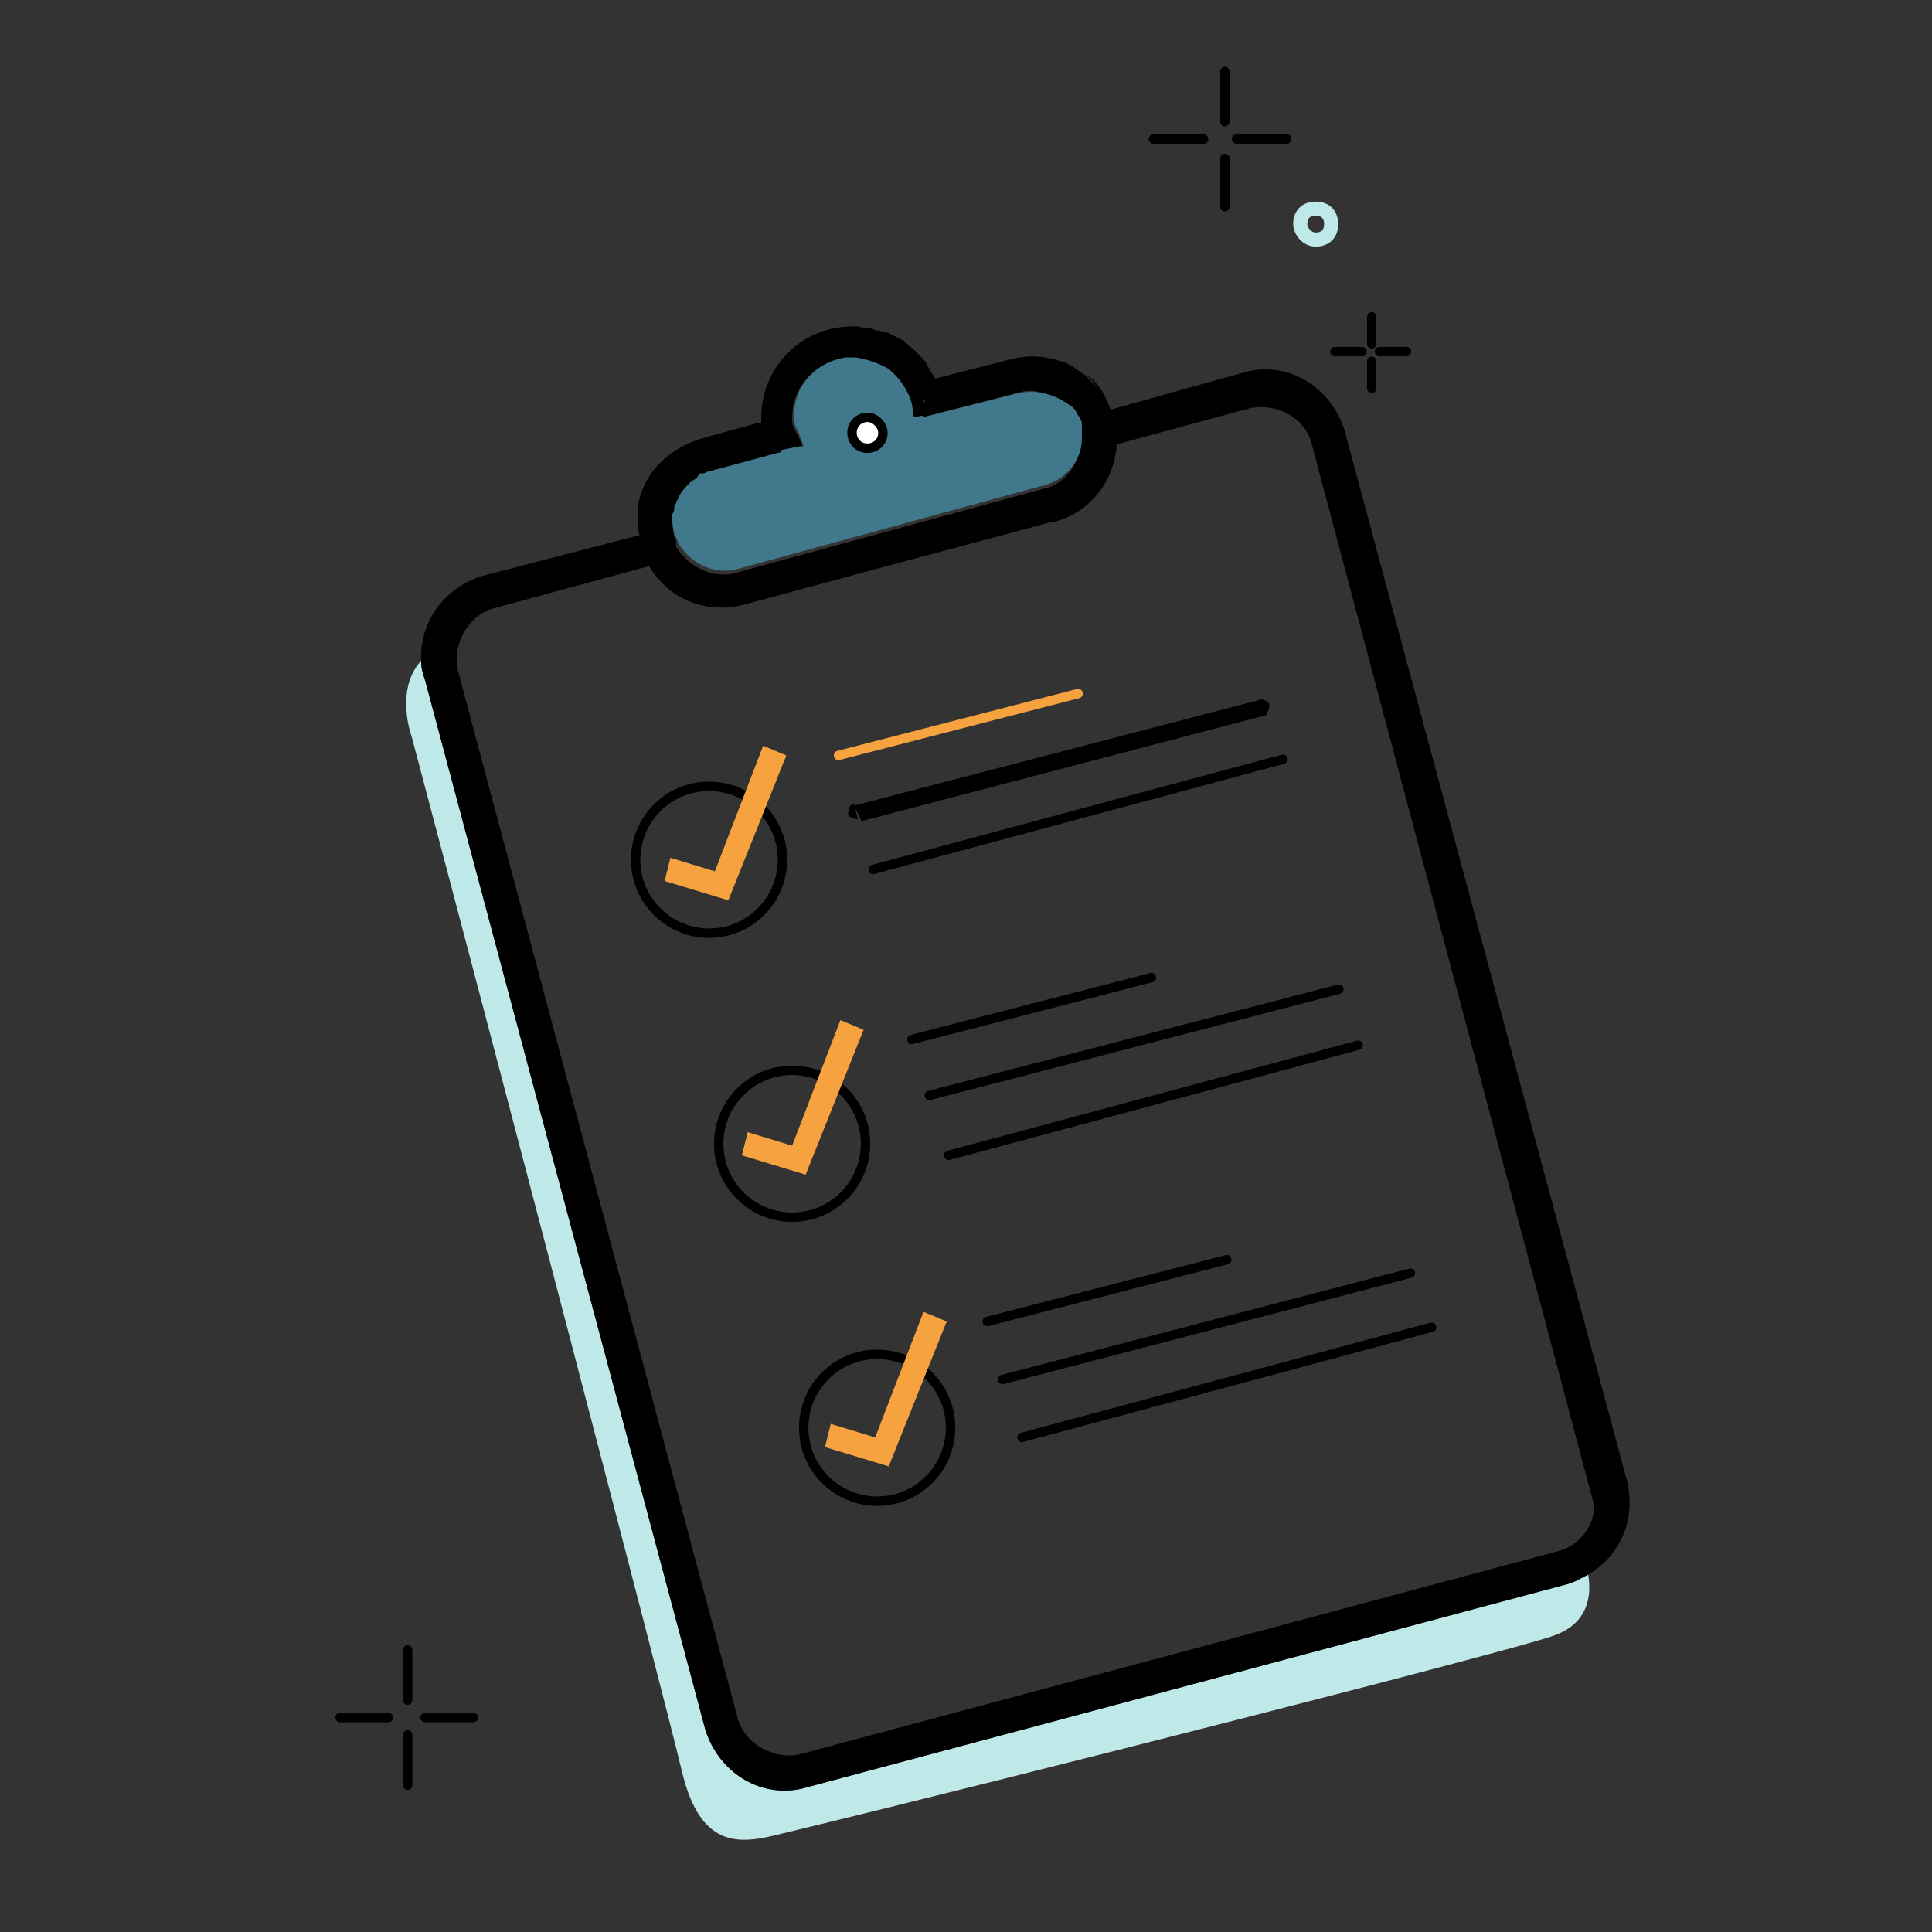
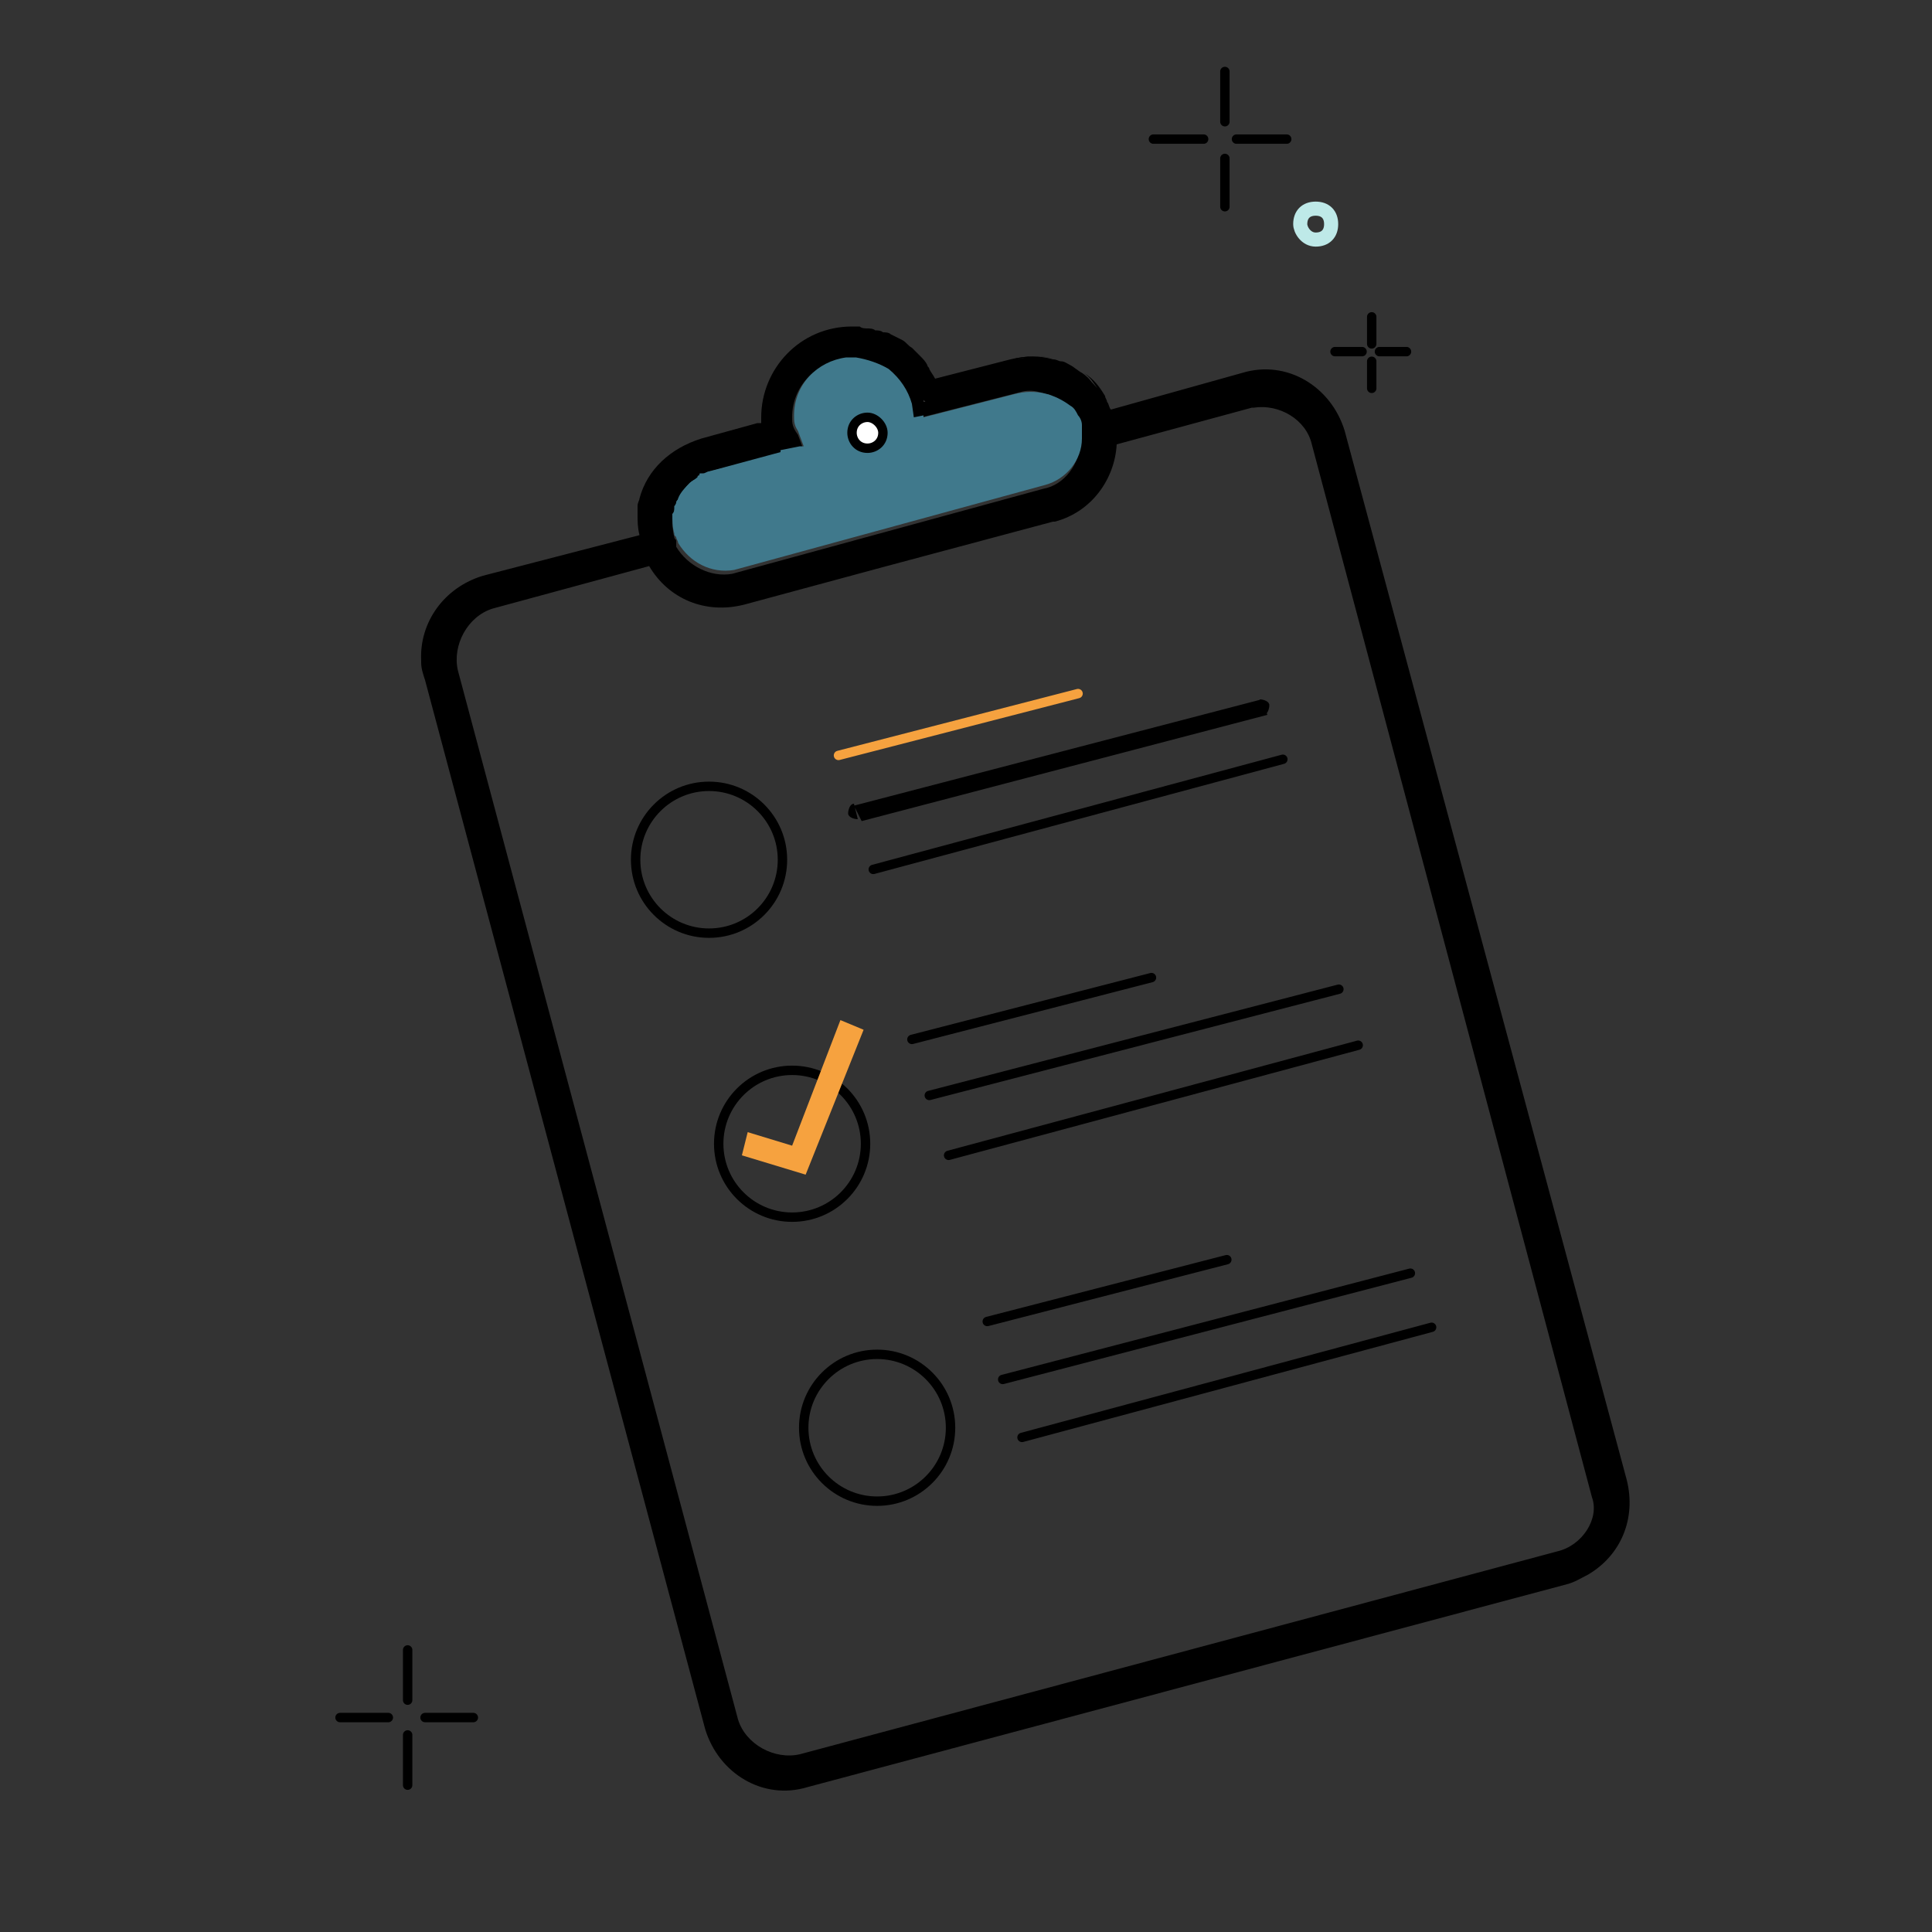
<svg xmlns="http://www.w3.org/2000/svg" version="1.1" id="Layer_1" x="0px" y="0px" viewBox="0 0 100 100" style="enable-background:new 0 0 100 100;" xml:space="preserve">
  <rect x="0" y="0" width="100" height="100" fill="#333333" stroke="none" />
  <style type="text/css"> .st0{fill:none;stroke:#000000;stroke-width:0.487;} .st1{fill:#BEE9E8;} .st2{fill:none;stroke:#000000;stroke-width:0.487;stroke-linecap:round;stroke-linejoin:round;} .st3{fill-rule:evenodd;clip-rule:evenodd;fill:#40798C;} .st4{fill:#40798C;} .st5{fill:#FFFFFF;stroke:#000000;stroke-width:0.487;} .st6{fill:#F6A23F;} .st7{fill:none;stroke:#000000;stroke-width:0.487;stroke-linecap:round;} .st8{fill:none;stroke:#F6A23F;stroke-width:0.487;stroke-linecap:round;} .st9{fill:none;stroke:#BEE9E8;stroke-width:0.73;} </style>
  <g>
    <circle class="st0" cx="45.4" cy="73.9" r="3.8" />
    <circle class="st0" cx="41" cy="59.2" r="3.8" />
    <circle class="st0" cx="36.7" cy="44.5" r="3.8" />
-     <path class="st1" d="M80.3,84.7c-2.3,0.8-27.4,7.2-39.8,10.2c-2,0.5-4.2,1-5.2-3.2c-1-4.2-9.7-37.4-14-53.6 c-0.3-0.9-0.6-2.7,0.5-3.9v0.1c0,0.3,0.1,0.6,0.2,0.9l14.5,54.3c0.7,2.3,3,3.7,5.3,3L81.1,82c0.4-0.1,0.7-0.3,1.1-0.5c0,0,0,0,0,0 C82.4,82.6,82.2,84.1,80.3,84.7z" />
    <path class="st2" d="M21.1,89.8v1.3v1.3" />
    <path class="st2" d="M21.1,85.4v1.3v1.3" />
    <path class="st2" d="M24.5,88.9h-1.3H22" />
    <path class="st2" d="M20.1,88.9h-1.3h-1.2" />
    <path class="st3" d="M54.5,26.9c-0.1,0.1-0.3,0.1-0.4,0.1l-8.2,2.2L54.5,26.9z" />
    <path class="st3" d="M34.9,27.8c-0.1-0.3-0.1-0.7-0.1-1C34.8,27.1,34.8,27.4,34.9,27.8z" />
    <path class="st3" d="M36.1,24.8c-0.1,0.1-0.3,0.2-0.4,0.3c-0.2,0.2-0.5,0.5-0.6,0.8c0,0.1-0.1,0.1-0.1,0.2c0,0,0,0,0,0 c0,0.1-0.1,0.2-0.1,0.2c0.1-0.5,0.4-1,0.8-1.4c0.1,0,0.1-0.1,0.2-0.1c0,0,0,0,0,0C36,24.9,36,24.9,36.1,24.8z" />
    <path class="st3" d="M45.7,22.4c0,0.5-0.4,0.8-0.8,0.8c-0.5,0-0.8-0.4-0.8-0.8c0-0.5,0.4-0.8,0.8-0.8C45.3,21.6,45.7,22,45.7,22.4z " />
    <path d="M33.1,27.7L33.1,27.7C33,27.7,33.1,27.7,33.1,27.7L33.1,27.7L33.1,27.7C33.1,27.7,33.1,27.7,33.1,27.7z" />
    <path d="M84.2,76.6L84.2,76.6L69.6,22.3c-0.7-2.3-3-3.7-5.3-3l0,0l0,0l0,0c0,0,0,0,0,0v0l-6.8,1.9c-0.1-0.1-0.1-0.3-0.2-0.4 c0-0.1-0.1-0.2-0.1-0.3c0,0,0,0,0,0c-0.3-0.5-0.6-0.9-1.1-1.2c0.3,0.2,0.5,0.5,0.7,0.8c-1-1.2-2.6-1.9-4.2-1.5 c0.7-0.2,1.4-0.2,2.1,0c-0.7-0.2-1.6-0.2-2.4,0l-3.9,1c-0.1-0.2-0.2-0.3-0.3-0.5c0-0.1-0.1-0.1-0.1-0.2c-0.1-0.2-0.2-0.3-0.4-0.5 c-0.1-0.1-0.3-0.3-0.4-0.4c-0.2-0.1-0.3-0.3-0.5-0.4s-0.4-0.2-0.6-0.3c-0.1-0.1-0.3-0.1-0.4-0.1c-0.1-0.1-0.3-0.1-0.4-0.1 C45.2,17,45,17,44.9,17c-0.1,0-0.3,0-0.4-0.1c-0.1,0-0.3,0-0.4,0c-2.7,0-4.7,2.2-4.7,4.7c0,0.1,0,0.2,0,0.3v0l-0.2,0l-2.9,0.8 c-1.6,0.5-2.8,1.6-3.2,3.1c0,0.1-0.1,0.2-0.1,0.4c0,0,0,0,0,0.1c0,0.1,0,0.2,0,0.3c0,0,0,0,0,0c0,0.4,0,0.7,0.1,1.1L25,29.8 c-2,0.6-3.3,2.4-3.2,4.4v0.1c0,0.3,0.1,0.6,0.2,0.9l14.5,54.3c0.7,2.3,3,3.7,5.3,3L81.1,82c0.4-0.1,0.7-0.3,1.1-0.5c0,0,0,0,0,0 C83.9,80.5,84.7,78.6,84.2,76.6z M47.8,20.7L47.8,20.7L47.8,20.7L47.8,20.7L47.8,20.7l0.1,0.1L47.8,20.7l0.1,0.1l-0.1,0L47.8,20.7 L47.8,20.7z M34.8,26.8C34.8,26.8,34.8,26.8,34.8,26.8c0-0.1,0-0.2,0.1-0.3c0,0,0,0,0-0.1c0.1-0.5,0.4-1,0.8-1.4 c0.1-0.1,0.3-0.2,0.5-0.3c0.1-0.1,0.3-0.2,0.5-0.3c0,0,0,0,0,0l3.7-0.9l1-0.2l0.2,0l-0.3-0.8C41,22.1,41,21.9,41,21.6h0 c0-1.6,1.2-2.8,2.7-3c0.1,0,0.1,0,0.2,0h0.1c0.1,0,0.1,0,0.2,0c0.6,0,1.2,0.2,1.7,0.6c0.6,0.4,1,1,1.2,1.8l0,0l0.1,0.7l0.5-0.1 l0.4-0.1l4.7-1.2c0.3-0.1,0.7-0.1,1,0c0.1,0,0.3,0.1,0.4,0.1c0.1,0,0.3,0.1,0.4,0.2c0.3,0.1,0.5,0.3,0.7,0.5c0,0,0,0,0,0 c0.1,0.2,0.3,0.3,0.4,0.5c0.1,0.2,0.2,0.3,0.2,0.5c0,0,0,0,0,0l0,0.2c0,0.1,0,0.1,0,0.2c0,0.1,0,0.3,0,0.4c0,1.1-0.8,2.2-1.9,2.4 l-16.1,4.4v0c-1.1,0.2-2.3-0.4-2.9-1.4C35,28.1,35,28,35,28c0-0.1-0.1-0.1-0.1-0.2c0,0,0,0,0,0C34.8,27.4,34.8,27.1,34.8,26.8z M33.1,27.7C33.1,27.7,33.1,27.7,33.1,27.7L33.1,27.7L33.1,27.7C33.1,27.7,33,27.7,33.1,27.7L33.1,27.7z M80.6,80.3L41.4,90.8 c-1.3,0.3-2.8-0.5-3.2-1.8L23.7,34.7c-0.3-1.3,0.5-2.8,1.8-3.2l8.1-2.2c1,1.7,2.9,2.5,4.9,2v0l-0.1,0l0,0l0.1,0l7.4-2l8.6-2.3 l0.1,0c1.9-0.5,3.1-2.2,3.2-4l7-1.9l0.1,0l0,0c0,0,0,0,0,0l0,0l0,0l0,0c1.3-0.2,2.7,0.6,3,1.9l14.5,54.5l0,0 C82.8,78.6,81.9,80,80.6,80.3z" />
-     <path d="M47.9,20.6L47.9,20.6L47.9,20.6L47.9,20.6l0,0.2l0,0l0,0L47.9,20.6z M47.9,20.6L47.9,20.6L47.9,20.6L47.9,20.6l0,0.2l0,0 l0,0L47.9,20.6z M47.9,20.6L47.9,20.6L47.9,20.6L47.9,20.6l0,0.2l0,0l0,0L47.9,20.6z M34.8,26.8c-0.1,0.3,0,0.7,0.1,1 C34.8,27.4,34.8,27.1,34.8,26.8z M38.5,31.2L38.5,31.2L38.5,31.2L38.5,31.2L38.5,31.2z M34.8,26.8c-0.1,0.3,0,0.7,0.1,1 C34.8,27.4,34.8,27.1,34.8,26.8z" />
    <path d="M54.6,20.5c0.3,0.1,0.5,0.3,0.7,0.5C55.1,20.8,54.9,20.6,54.6,20.5z M52.7,20.2c0.3-0.1,0.7-0.1,1,0 C53.4,20.1,53.1,20.1,52.7,20.2z M38.5,31.2L38.5,31.2L38.5,31.2L38.5,31.2l7.4-2L38.5,31.2z" />
    <path d="M64.9,20.9C64.9,20.9,64.9,20.9,64.9,20.9L64.9,20.9L64.9,20.9L64.9,20.9z M64.3,19.3C64.3,19.3,64.3,19.3,64.3,19.3 L64.3,19.3L64.3,19.3L64.3,19.3z M56,19.3c-0.2-0.1-0.4-0.3-0.6-0.4c-0.2-0.1-0.3-0.2-0.5-0.2c-0.1,0-0.2-0.1-0.4-0.1 c-0.7-0.2-1.4-0.2-2.1,0c1.6-0.3,3.3,0.3,4.2,1.5C56.6,19.8,56.3,19.5,56,19.3z M47.9,20.7L47.9,20.7L47.9,20.7L47.9,20.7l-0.1-0.1 L47.9,20.7L47.9,20.7L47.9,20.7z M33.1,27.7L33.1,27.7C33,27.7,33.1,27.7,33.1,27.7L33.1,27.7L33.1,27.7 C33.1,27.7,33.1,27.7,33.1,27.7z" />
    <path class="st4" d="M56,22.4c0-0.1,0-0.1,0-0.2l0-0.2c0,0,0,0,0,0c0-0.2-0.1-0.4-0.2-0.5c-0.1-0.2-0.2-0.4-0.4-0.5c0,0,0,0,0,0 c-0.8-0.6-1.8-0.9-2.9-0.6l-4.7,1.2c0,0,0-0.1,0-0.1l-0.5,0.1l-0.1-0.7l0,0c-0.2-0.7-0.6-1.3-1.2-1.8c-0.5-0.3-1.1-0.5-1.7-0.6 c-0.1,0-0.1,0-0.2,0H44c-0.1,0-0.1,0-0.2,0c-1.5,0.2-2.7,1.4-2.7,3h0c0,0.3,0,0.5,0.2,0.8l0.3,0.8l-0.2,0l-1,0.2c0,0,0,0,0,0.1 l-3.7,1c-0.1,0-0.2,0.1-0.3,0.1c0,0-0.1,0-0.1,0c-0.1,0-0.1,0-0.1,0.1c0,0-0.1,0-0.1,0.1c-0.1,0.1-0.3,0.2-0.4,0.3 c-0.2,0.2-0.5,0.5-0.6,0.8c0,0.1-0.1,0.1-0.1,0.2c0,0,0,0,0,0c0,0.1-0.1,0.2-0.1,0.2c0,0,0,0,0,0.1c0,0.1,0,0.2-0.1,0.3 c0,0,0,0,0,0c0,0.3,0,0.7,0.1,1c0,0,0,0,0,0c0,0.1,0,0.1,0.1,0.2c0,0.1,0.1,0.2,0.1,0.3c0.6,1,1.7,1.6,2.9,1.4v0l16.1-4.4 c1.1-0.3,1.9-1.3,1.9-2.4C56,22.7,56,22.5,56,22.4z M44.9,23.3c-0.5,0-0.8-0.4-0.8-0.8c0-0.5,0.4-0.8,0.8-0.8 c0.5,0,0.8,0.4,0.8,0.8C45.7,22.9,45.3,23.3,44.9,23.3z" />
    <path class="st5" d="M45.7,22.4c0,0.5-0.4,0.8-0.8,0.8c-0.5,0-0.8-0.4-0.8-0.8c0-0.5,0.4-0.8,0.8-0.8C45.3,21.6,45.7,22,45.7,22.4z " />
-     <path class="st6" d="M34.4,45.6l0.3-1.2l2.3,0.7l2.5-6.5l1.2,0.5l-3,7.5L34.4,45.6z" />
    <path class="st7" d="M51.1,68.4l12.4-3.2 M51.9,71.4L73,65.9" />
    <path class="st7" d="M52.9,74.4l21.2-5.7" />
    <path class="st7" d="M47.2,53.8l12.4-3.2 M48.1,56.7l21.2-5.5" />
    <path class="st7" d="M49.1,59.8l21.2-5.7" />
    <path class="st8" d="M43.4,39.1l12.4-3.2" />
    <path d="M44.2,41.6c-0.2,0-0.3,0.3-0.3,0.5c0,0.2,0.3,0.3,0.5,0.3L44.2,41.6z M65.4,37c0.2,0,0.3-0.3,0.3-0.5 c0-0.2-0.3-0.3-0.5-0.3L65.4,37z M44.6,42.5L65.6,37l-0.3-0.8l-21.1,5.5L44.6,42.5z" />
    <path class="st7" d="M45.2,45l21.2-5.7" />
-     <path class="st6" d="M42.7,74.9l0.3-1.2l2.3,0.7l2.5-6.5l1.2,0.5l-3,7.5L42.7,74.9z" />
    <path class="st6" d="M38.4,59.8l0.3-1.2l2.3,0.7l2.5-6.5l1.2,0.5l-3,7.5L38.4,59.8z" />
    <path class="st2" d="M71,18.7v0.7v0.7" />
    <path class="st2" d="M71,16.4v0.7v0.7" />
    <path class="st2" d="M72.8,18.2h-0.7h-0.7" />
    <path class="st2" d="M70.5,18.2h-0.7h-0.7" />
    <path class="st9" d="M68.1,12.4c0.5,0,0.8-0.3,0.8-0.8c0-0.5-0.3-0.8-0.8-0.8s-0.8,0.3-0.8,0.8C67.3,11.9,67.6,12.4,68.1,12.4z" />
    <path class="st2" d="M63.4,8.2v1.2v1.3" />
    <path class="st2" d="M63.4,3.7V5v1.3" />
    <path class="st2" d="M66.6,7.2h-1.3h-1.3" />
    <path class="st2" d="M62.3,7.2h-1.3h-1.3" />
  </g>
</svg>